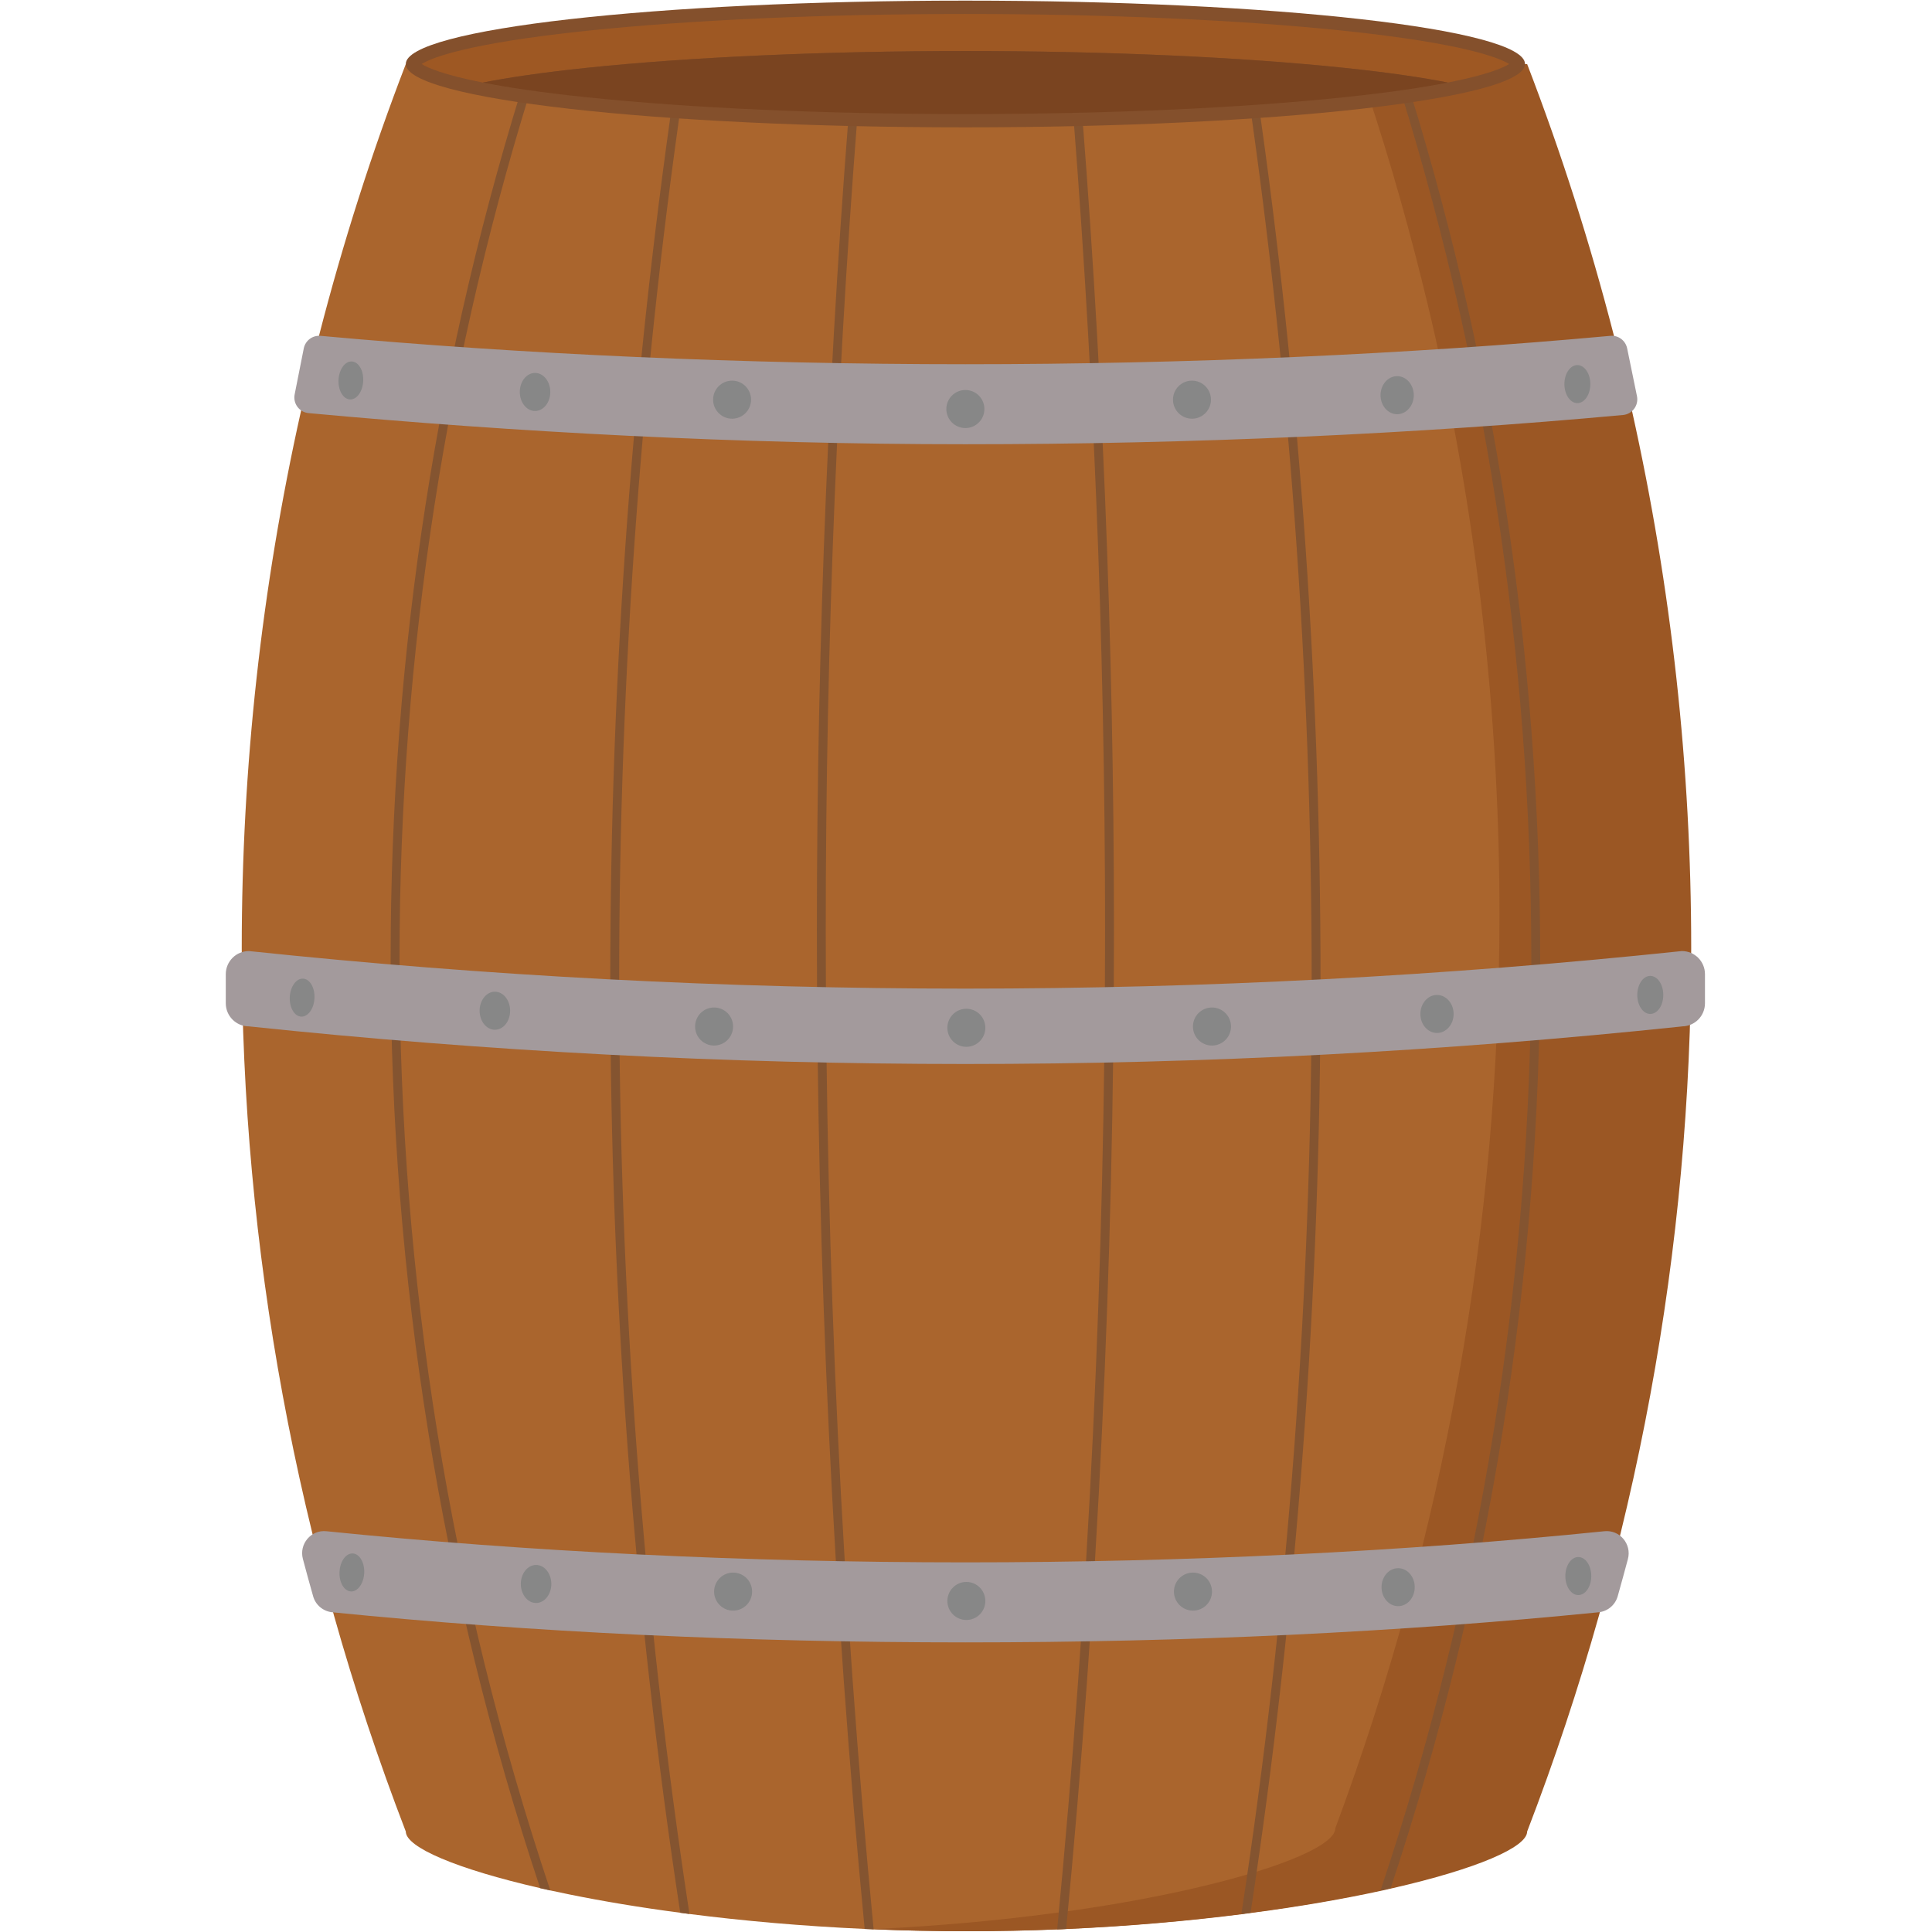
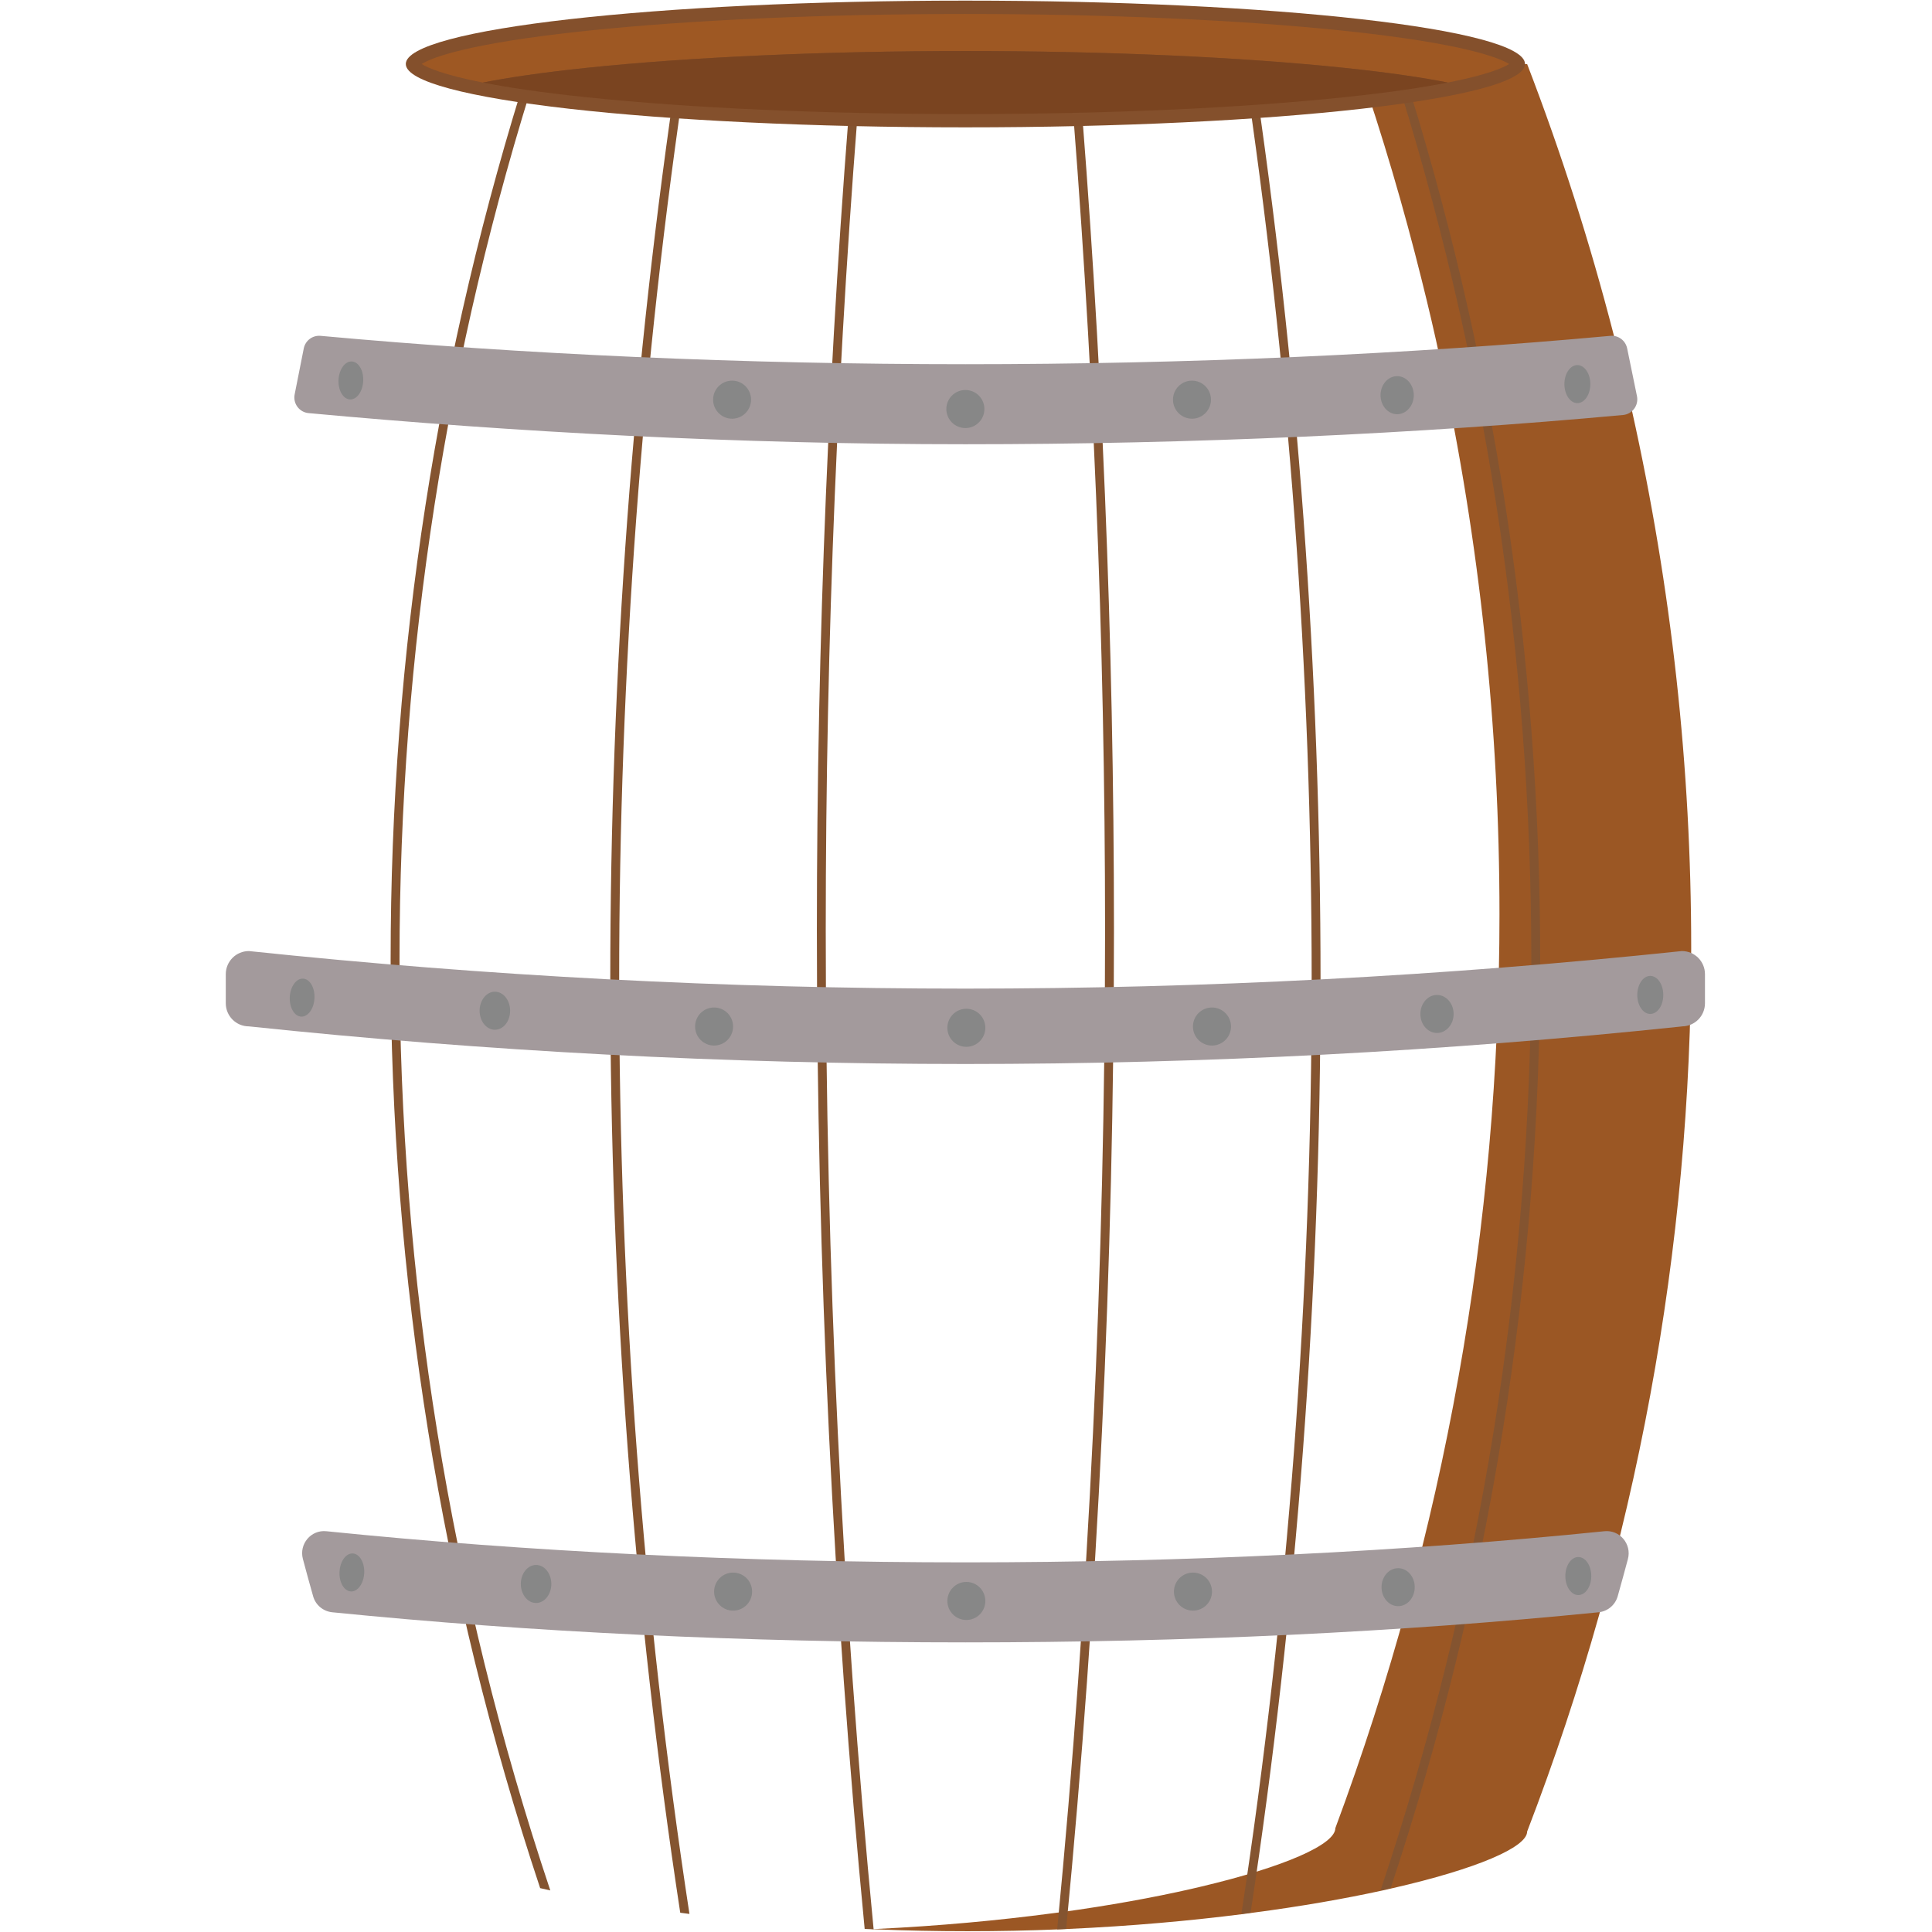
<svg xmlns="http://www.w3.org/2000/svg" width="128" zoomAndPan="magnify" viewBox="0 0 96 96" height="128" preserveAspectRatio="xMidYMid meet" version="1.0">
  <defs>
    <clipPath id="b0cd5de0ff">
      <path d="M 12 3.121 L 83.984 3.121 L 83.984 95.961 L 12 95.961 Z M 12 3.121 " clip-rule="nonzero" />
    </clipPath>
    <clipPath id="bc40ba8fa2">
      <path d="M 43.266 3.121 L 84.133 3.121 L 84.133 95.961 L 43.266 95.961 Z M 43.266 3.121 " clip-rule="nonzero" />
    </clipPath>
    <clipPath id="11340712dd">
      <path d="M 11.219 47 L 84.719 47 L 84.719 53 L 11.219 53 Z M 11.219 47 " clip-rule="nonzero" />
    </clipPath>
  </defs>
  <rect x="-9.6" width="115.2" fill="#ffffff" y="-9.6" height="115.2" fill-opacity="1" />
  <rect x="-9.6" width="115.2" fill="#ffffff" y="-9.6" height="115.2" fill-opacity="1" />
  <g clip-path="url(#b0cd5de0ff)">
-     <path fill="#aa652d" d="M 83.93 47.094 C 83.93 61.984 81.211 76.875 75.777 91.008 C 75.777 91.789 73.266 92.867 69.102 93.82 C 68.934 93.859 68.766 93.895 68.598 93.934 C 66.727 94.344 64.551 94.727 62.141 95.043 C 61.992 95.066 61.84 95.086 61.688 95.105 C 59.023 95.445 56.09 95.707 52.98 95.848 C 52.828 95.855 52.684 95.863 52.531 95.867 C 51.051 95.93 49.527 95.961 47.973 95.961 C 46.418 95.961 44.895 95.93 43.414 95.867 C 43.262 95.863 43.113 95.855 42.965 95.848 C 39.852 95.707 36.918 95.445 34.258 95.105 C 34.105 95.086 33.953 95.066 33.801 95.043 C 31.793 94.781 29.949 94.469 28.309 94.137 C 27.977 94.07 27.656 94 27.344 93.934 C 27.176 93.895 27.008 93.859 26.84 93.82 C 22.68 92.867 20.164 91.789 20.164 91.008 C 14.727 76.875 12.012 61.984 12.012 47.094 C 12.012 38.156 12.992 29.215 14.953 20.438 C 15.234 19.164 15.539 17.891 15.867 16.621 C 17.035 12.086 18.465 7.598 20.164 3.184 L 75.777 3.184 C 77.473 7.598 78.906 12.086 80.074 16.621 C 80.398 17.891 80.707 19.164 80.988 20.438 C 82.949 29.215 83.93 38.156 83.93 47.094 " fill-opacity="1" fill-rule="nonzero" />
-   </g>
+     </g>
  <g clip-path="url(#bc40ba8fa2)">
    <path fill="#9b5724" d="M 84.035 47.094 C 84.035 61.984 81.32 76.875 75.883 91.008 C 75.883 91.789 73.371 92.867 69.207 93.82 C 69.039 93.859 68.875 93.895 68.707 93.934 C 66.832 94.344 64.656 94.727 62.246 95.043 C 62.098 95.066 61.945 95.086 61.793 95.105 C 59.129 95.445 56.199 95.707 53.086 95.848 C 52.934 95.855 52.789 95.863 52.641 95.867 C 51.156 95.93 49.633 95.961 48.078 95.961 C 46.523 95.961 45 95.93 43.52 95.867 C 43.434 95.863 43.352 95.863 43.266 95.855 C 43.363 95.855 43.457 95.852 43.555 95.848 C 46.668 95.699 49.602 95.426 52.262 95.074 C 52.418 95.055 52.566 95.035 52.719 95.016 C 55.129 94.684 57.305 94.289 59.176 93.863 C 59.344 93.824 59.512 93.785 59.676 93.746 C 63.84 92.762 66.352 91.648 66.352 90.84 C 71.789 76.227 74.508 60.832 74.508 45.438 C 74.508 36.191 73.527 26.949 71.566 17.875 C 71.285 16.559 70.977 15.242 70.648 13.93 C 69.75 10.312 68.695 6.727 67.477 3.184 L 75.883 3.184 C 77.582 7.598 79.012 12.086 80.18 16.621 C 80.508 17.891 80.812 19.164 81.098 20.438 C 83.055 29.215 84.035 38.156 84.035 47.094 " fill-opacity="1" fill-rule="nonzero" />
  </g>
  <path fill="#845430" d="M 27.344 93.934 C 27.172 93.895 27.004 93.859 26.84 93.82 C 21.91 79 19.41 63.488 19.41 47.684 C 19.41 32.473 21.73 17.512 26.309 3.18 L 26.773 3.18 C 22.18 17.504 19.852 32.469 19.852 47.684 C 19.852 63.527 22.371 79.078 27.344 93.934 " fill-opacity="1" fill-rule="nonzero" />
  <path fill="#845430" d="M 34.258 95.102 C 34.102 95.082 33.949 95.062 33.801 95.043 C 31.492 79.91 30.324 64.336 30.324 48.742 C 30.324 33.402 31.457 18.082 33.691 3.18 L 34.137 3.18 C 31.898 18.082 30.766 33.402 30.766 48.742 C 30.766 64.359 31.941 79.949 34.258 95.102 " fill-opacity="1" fill-rule="nonzero" />
  <path fill="#845430" d="M 43.41 95.867 C 43.262 95.863 43.113 95.855 42.965 95.848 C 41.391 79.539 40.59 62.848 40.59 46.211 C 40.59 31.82 41.191 17.352 42.375 3.18 L 42.816 3.18 C 41.633 17.348 41.031 31.82 41.031 46.211 C 41.031 62.852 41.832 79.551 43.41 95.867 " fill-opacity="1" fill-rule="nonzero" />
  <path fill="#845430" d="M 55.352 46.211 C 55.352 62.848 54.551 79.539 52.977 95.848 C 52.832 95.855 52.684 95.863 52.531 95.867 C 54.109 79.551 54.91 62.852 54.91 46.211 C 54.91 31.816 54.312 17.352 53.125 3.18 L 53.57 3.18 C 54.754 17.352 55.352 31.816 55.352 46.211 " fill-opacity="1" fill-rule="nonzero" />
  <path fill="#845430" d="M 65.617 48.742 C 65.617 64.336 64.445 79.91 62.141 95.043 C 61.988 95.062 61.84 95.082 61.684 95.102 C 64 79.949 65.176 64.359 65.176 48.742 C 65.176 33.402 64.043 18.082 61.809 3.18 L 62.25 3.18 C 64.488 18.082 65.617 33.402 65.617 48.742 " fill-opacity="1" fill-rule="nonzero" />
  <path fill="#845430" d="M 76.531 47.684 C 76.531 63.488 74.031 79 69.102 93.82 C 68.938 93.859 68.77 93.895 68.598 93.934 C 73.57 79.082 76.09 63.527 76.09 47.684 C 76.09 32.469 73.762 17.504 69.172 3.18 L 69.637 3.18 C 74.211 17.508 76.531 32.473 76.531 47.684 " fill-opacity="1" fill-rule="nonzero" />
  <path fill="#84502c" d="M 75.777 3.18 C 75.777 4.922 63.328 6.328 47.969 6.328 C 32.613 6.328 20.164 4.922 20.164 3.18 C 20.164 1.441 32.613 0.031 47.969 0.031 C 63.328 0.031 75.777 1.441 75.777 3.18 " fill-opacity="1" fill-rule="nonzero" />
  <path fill="#9e5823" d="M 74.988 3.18 C 74.699 3.363 73.93 3.711 71.945 4.102 C 70.734 3.863 69.074 3.609 66.793 3.371 C 61.66 2.836 54.977 2.535 47.969 2.535 C 40.961 2.535 34.277 2.836 29.145 3.371 C 26.867 3.609 25.203 3.863 23.992 4.102 C 22.008 3.711 21.238 3.363 20.953 3.18 C 21.414 2.891 23.121 2.164 29.145 1.531 C 34.277 0.992 40.961 0.695 47.969 0.695 C 54.977 0.695 61.66 0.992 66.793 1.531 C 72.816 2.164 74.523 2.891 74.988 3.18 " fill-opacity="1" fill-rule="nonzero" />
  <path fill="#7a4420" d="M 71.945 4.102 C 70.734 4.34 69.074 4.594 66.793 4.832 C 61.66 5.371 54.977 5.668 47.969 5.668 C 40.961 5.668 34.277 5.371 29.145 4.832 C 26.867 4.594 25.203 4.34 23.992 4.102 C 25.203 3.863 26.867 3.609 29.145 3.371 C 34.277 2.836 40.961 2.535 47.969 2.535 C 54.977 2.535 61.66 2.836 66.793 3.371 C 69.074 3.609 70.734 3.863 71.945 4.102 " fill-opacity="1" fill-rule="nonzero" />
  <g clip-path="url(#11340712dd)">
    <path fill="#a39a9c" d="M 83.57 51 L 83.566 51.004 C 59.898 53.492 36.035 53.492 12.367 51 C 11.734 51 11.219 50.488 11.219 49.852 L 11.219 48.406 C 11.219 47.77 11.734 47.258 12.367 47.258 L 12.371 47.258 C 36.039 49.746 59.902 49.746 83.566 47.258 L 83.57 47.258 C 84.207 47.258 84.719 47.77 84.719 48.406 L 84.719 49.852 C 84.719 50.488 84.207 51 83.57 51 " fill-opacity="1" fill-rule="nonzero" />
  </g>
  <path fill="#a39a9c" d="M 80.891 77.465 C 80.727 78.082 80.555 78.699 80.383 79.316 C 80.258 79.754 79.883 80.066 79.434 80.113 C 69.523 81.105 58.961 81.609 47.969 81.609 C 36.977 81.609 26.418 81.105 16.508 80.113 C 16.059 80.066 15.68 79.754 15.559 79.316 C 15.383 78.699 15.215 78.082 15.051 77.465 C 14.852 76.723 15.453 76.004 16.219 76.086 C 26.137 77.098 37.023 77.633 47.969 77.633 C 58.914 77.633 69.805 77.098 79.719 76.086 C 80.484 76.004 81.086 76.723 80.891 77.465 " fill-opacity="1" fill-rule="nonzero" />
  <path fill="#a39a9c" d="M 80.852 17.309 C 80.77 16.918 80.414 16.652 80.016 16.688 C 69.949 17.609 58.984 18.098 47.969 18.098 C 36.953 18.098 25.996 17.609 15.93 16.688 C 15.531 16.652 15.172 16.922 15.094 17.312 L 14.641 19.598 C 14.551 20.051 14.871 20.484 15.332 20.527 C 25.559 21.473 36.684 22.074 47.969 22.074 C 59.254 22.074 70.422 21.562 80.648 20.621 C 81.113 20.578 81.434 20.141 81.34 19.684 L 80.852 17.309 " fill-opacity="1" fill-rule="nonzero" />
  <path fill="#878787" d="M 48.914 20.324 C 48.914 20.848 48.492 21.27 47.969 21.27 C 47.449 21.27 47.023 20.848 47.023 20.324 C 47.023 19.801 47.449 19.379 47.969 19.379 C 48.492 19.379 48.914 19.801 48.914 20.324 " fill-opacity="1" fill-rule="nonzero" />
  <path fill="#878787" d="M 37.32 19.859 C 37.32 20.379 36.898 20.805 36.379 20.805 C 35.855 20.805 35.434 20.379 35.434 19.859 C 35.434 19.336 35.855 18.914 36.379 18.914 C 36.898 18.914 37.32 19.336 37.32 19.859 " fill-opacity="1" fill-rule="nonzero" />
-   <path fill="#878787" d="M 27.344 19.477 C 27.344 20 27.004 20.422 26.586 20.422 C 26.168 20.422 25.828 20 25.828 19.477 C 25.828 18.953 26.168 18.531 26.586 18.531 C 27.004 18.531 27.344 18.953 27.344 19.477 " fill-opacity="1" fill-rule="nonzero" />
  <path fill="#878787" d="M 18.047 18.934 C 18.023 19.457 17.727 19.867 17.391 19.848 C 17.051 19.832 16.797 19.398 16.82 18.875 C 16.848 18.355 17.141 17.945 17.48 17.961 C 17.82 17.977 18.074 18.414 18.047 18.934 " fill-opacity="1" fill-rule="nonzero" />
  <path fill="#878787" d="M 60.172 19.859 C 60.172 20.379 59.75 20.805 59.23 20.805 C 58.707 20.805 58.285 20.379 58.285 19.859 C 58.285 19.336 58.707 18.914 59.23 18.914 C 59.75 18.914 60.172 19.336 60.172 19.859 " fill-opacity="1" fill-rule="nonzero" />
  <path fill="#878787" d="M 70.25 19.637 C 70.25 20.16 69.879 20.582 69.422 20.582 C 68.969 20.582 68.598 20.16 68.598 19.637 C 68.598 19.113 68.969 18.691 69.422 18.691 C 69.879 18.691 70.25 19.113 70.25 19.637 " fill-opacity="1" fill-rule="nonzero" />
  <path fill="#878787" d="M 79.023 19.086 C 79.023 19.605 78.734 20.031 78.379 20.031 C 78.023 20.031 77.734 19.605 77.734 19.086 C 77.734 18.562 78.023 18.141 78.379 18.141 C 78.734 18.141 79.023 18.562 79.023 19.086 " fill-opacity="1" fill-rule="nonzero" />
  <path fill="#878787" d="M 48.961 79.551 C 48.961 80.074 48.539 80.496 48.02 80.496 C 47.496 80.496 47.074 80.074 47.074 79.551 C 47.074 79.031 47.496 78.605 48.02 78.605 C 48.539 78.605 48.961 79.031 48.961 79.551 " fill-opacity="1" fill-rule="nonzero" />
  <path fill="#878787" d="M 37.371 79.086 C 37.371 79.609 36.949 80.031 36.426 80.031 C 35.906 80.031 35.484 79.609 35.484 79.086 C 35.484 78.562 35.906 78.141 36.426 78.141 C 36.949 78.141 37.371 78.562 37.371 79.086 " fill-opacity="1" fill-rule="nonzero" />
  <path fill="#878787" d="M 27.395 78.707 C 27.395 79.227 27.055 79.652 26.637 79.652 C 26.219 79.652 25.879 79.227 25.879 78.707 C 25.879 78.184 26.219 77.762 26.637 77.762 C 27.055 77.762 27.395 78.184 27.395 78.707 " fill-opacity="1" fill-rule="nonzero" />
  <path fill="#878787" d="M 18.098 78.164 C 18.07 78.684 17.777 79.094 17.438 79.078 C 17.098 79.062 16.844 78.625 16.871 78.105 C 16.895 77.582 17.191 77.172 17.531 77.191 C 17.867 77.207 18.121 77.641 18.098 78.164 " fill-opacity="1" fill-rule="nonzero" />
  <path fill="#878787" d="M 60.223 79.086 C 60.223 79.609 59.801 80.031 59.277 80.031 C 58.758 80.031 58.332 79.609 58.332 79.086 C 58.332 78.562 58.758 78.141 59.277 78.141 C 59.801 78.141 60.223 78.562 60.223 79.086 " fill-opacity="1" fill-rule="nonzero" />
  <path fill="#878787" d="M 70.297 78.867 C 70.297 79.387 69.93 79.809 69.473 79.809 C 69.016 79.809 68.648 79.387 68.648 78.867 C 68.648 78.344 69.016 77.922 69.473 77.922 C 69.93 77.922 70.297 78.344 70.297 78.867 " fill-opacity="1" fill-rule="nonzero" />
  <path fill="#878787" d="M 79.07 78.312 C 79.07 78.836 78.781 79.258 78.426 79.258 C 78.07 79.258 77.781 78.836 77.781 78.312 C 77.781 77.789 78.07 77.367 78.426 77.367 C 78.781 77.367 79.07 77.789 79.07 78.312 " fill-opacity="1" fill-rule="nonzero" />
  <path fill="#878787" d="M 48.961 51.07 C 48.961 51.594 48.539 52.016 48.016 52.016 C 47.496 52.016 47.074 51.594 47.074 51.07 C 47.074 50.547 47.496 50.125 48.016 50.125 C 48.539 50.125 48.961 50.547 48.961 51.07 " fill-opacity="1" fill-rule="nonzero" />
  <path fill="#878787" d="M 36.426 51.008 C 36.426 51.531 36.004 51.953 35.48 51.953 C 34.961 51.953 34.539 51.531 34.539 51.008 C 34.539 50.484 34.961 50.062 35.48 50.062 C 36.004 50.062 36.426 50.484 36.426 51.008 " fill-opacity="1" fill-rule="nonzero" />
  <path fill="#878787" d="M 25.348 50.223 C 25.348 50.746 25.012 51.168 24.59 51.168 C 24.172 51.168 23.832 50.746 23.832 50.223 C 23.832 49.703 24.172 49.277 24.59 49.277 C 25.012 49.277 25.348 49.703 25.348 50.223 " fill-opacity="1" fill-rule="nonzero" />
  <path fill="#878787" d="M 15.625 49.602 C 15.602 50.121 15.305 50.531 14.965 50.516 C 14.629 50.5 14.375 50.062 14.398 49.543 C 14.426 49.02 14.719 48.613 15.059 48.629 C 15.398 48.645 15.652 49.082 15.625 49.602 " fill-opacity="1" fill-rule="nonzero" />
  <path fill="#878787" d="M 61.168 51.008 C 61.168 51.531 60.742 51.953 60.223 51.953 C 59.699 51.953 59.277 51.531 59.277 51.008 C 59.277 50.484 59.699 50.062 60.223 50.062 C 60.742 50.062 61.168 50.484 61.168 51.008 " fill-opacity="1" fill-rule="nonzero" />
  <path fill="#878787" d="M 72.23 50.383 C 72.23 50.906 71.859 51.328 71.402 51.328 C 70.949 51.328 70.578 50.906 70.578 50.383 C 70.578 49.863 70.949 49.438 71.402 49.438 C 71.859 49.438 72.23 49.863 72.23 50.383 " fill-opacity="1" fill-rule="nonzero" />
  <path fill="#878787" d="M 82.648 49.438 C 82.648 49.961 82.359 50.383 82 50.383 C 81.645 50.383 81.355 49.961 81.355 49.438 C 81.355 48.918 81.645 48.492 82 48.492 C 82.359 48.492 82.648 48.918 82.648 49.438 " fill-opacity="1" fill-rule="nonzero" />
</svg>